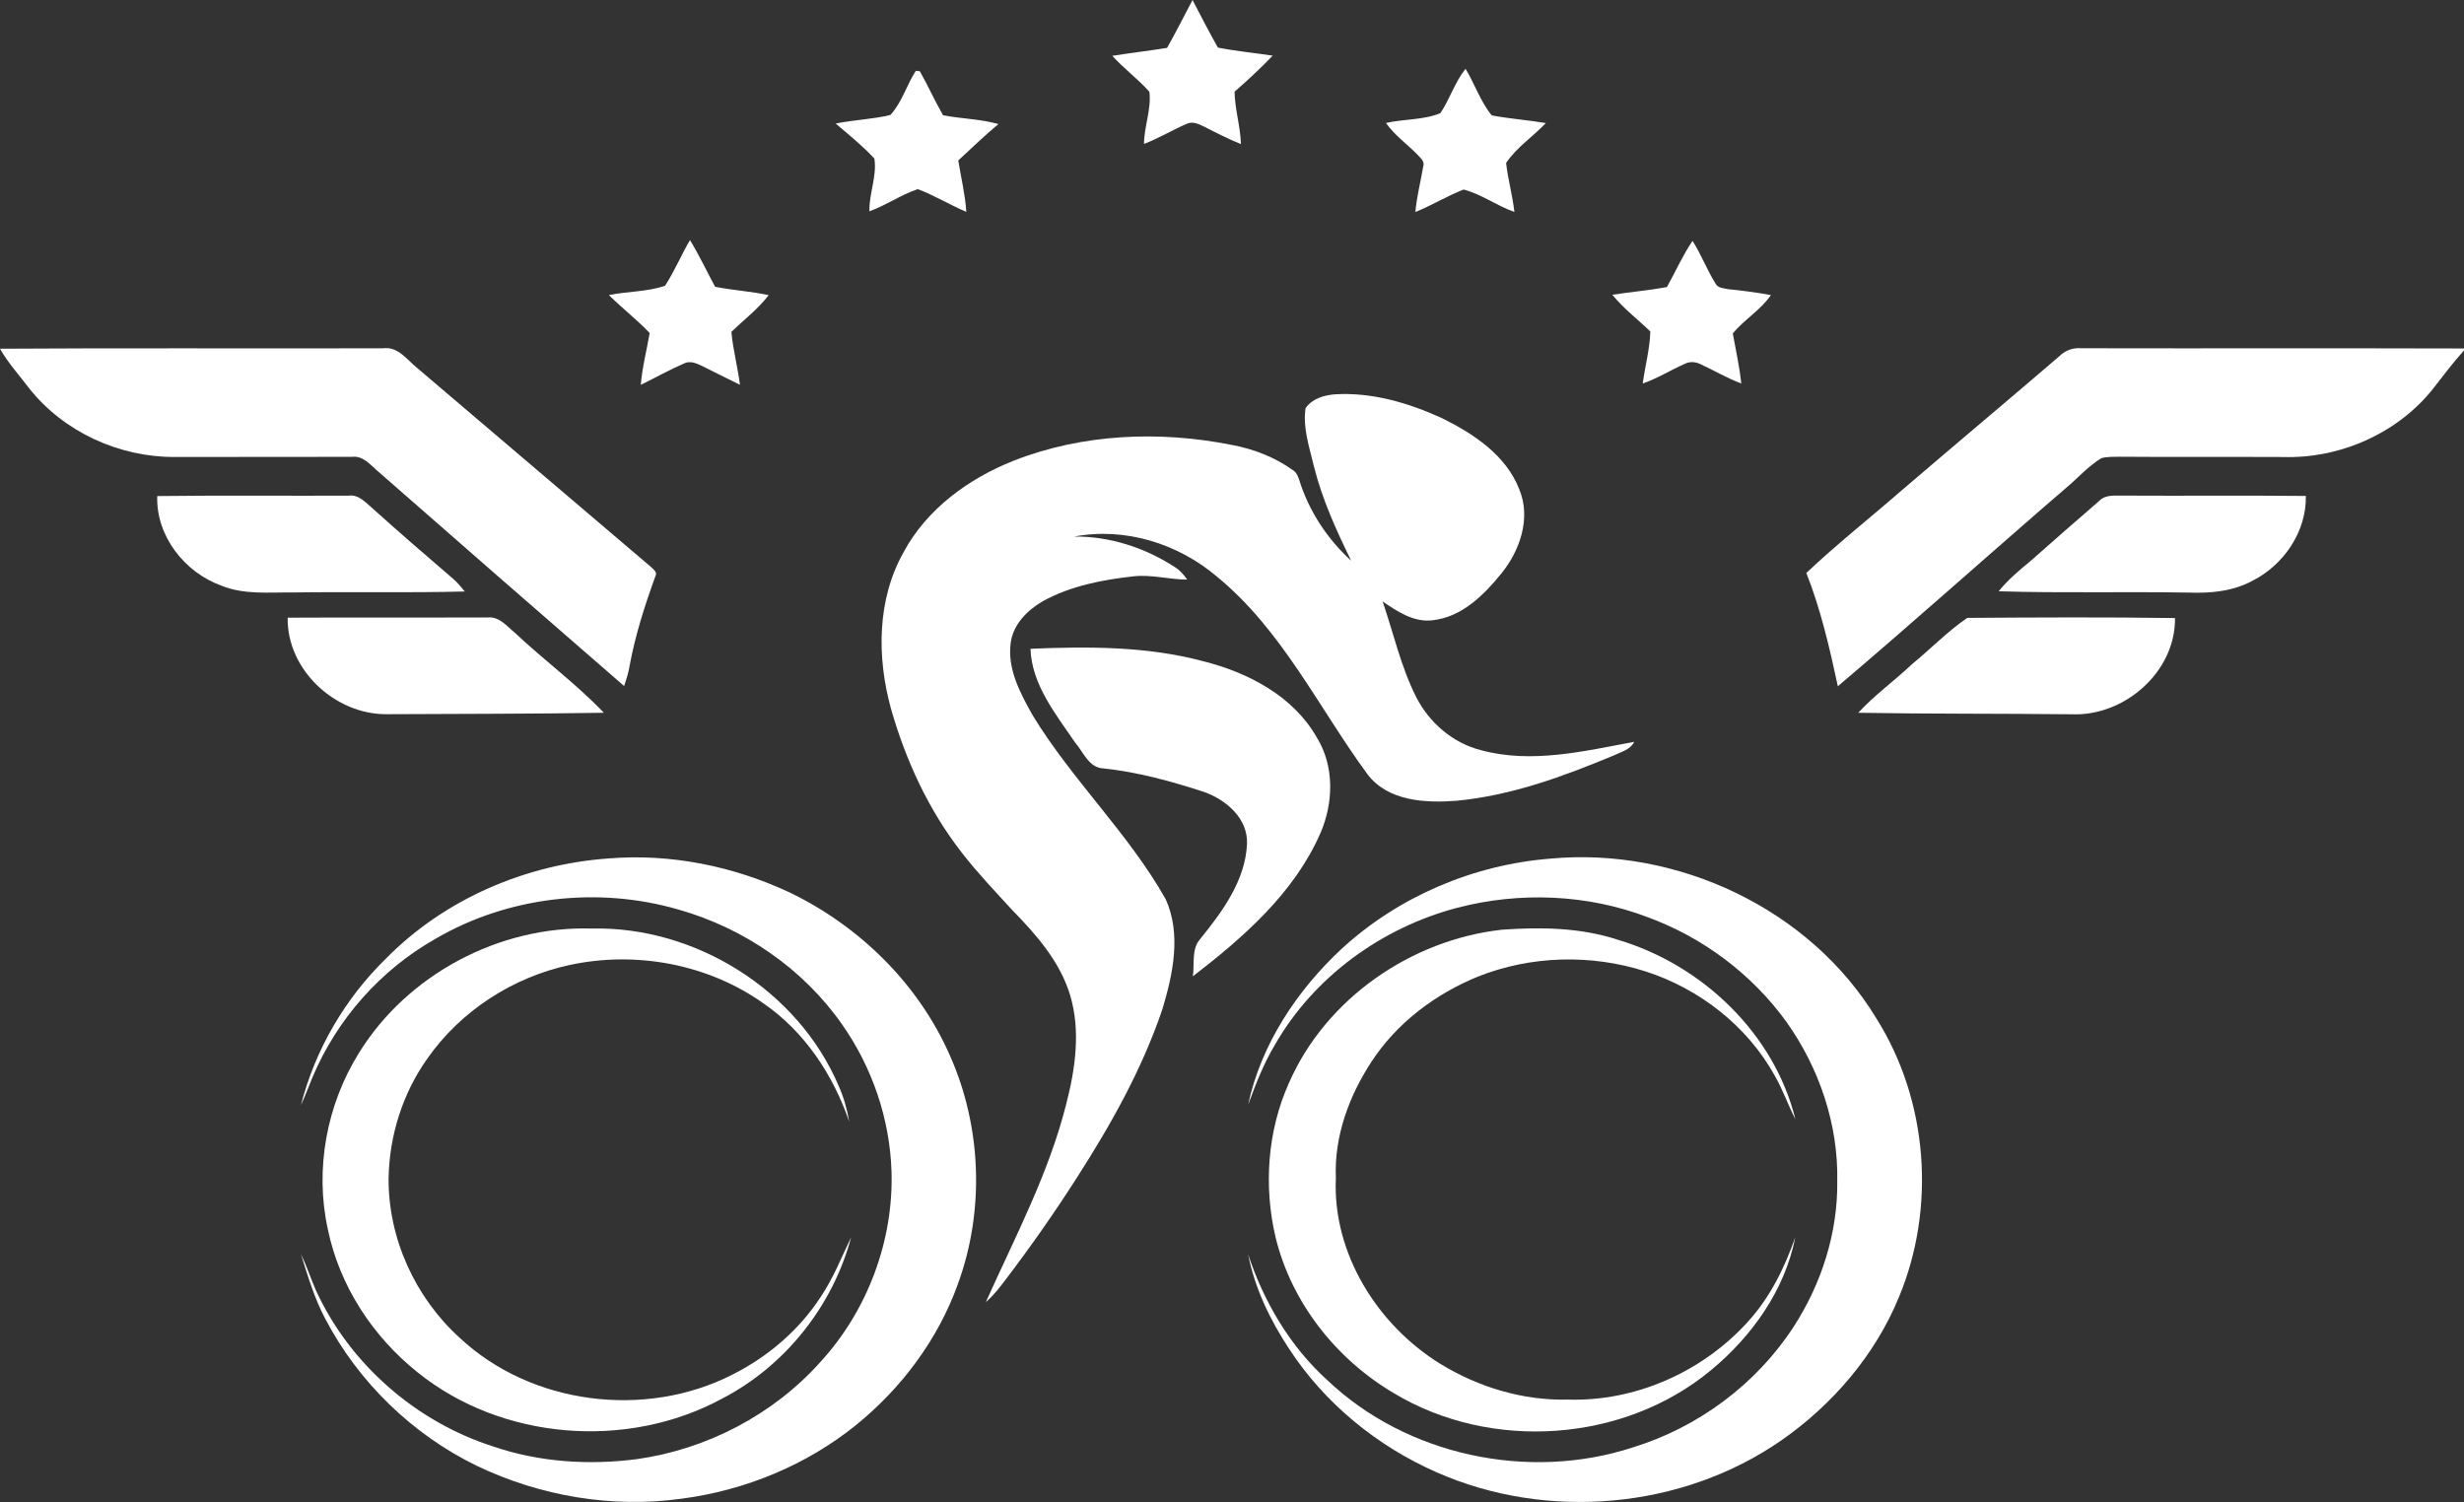
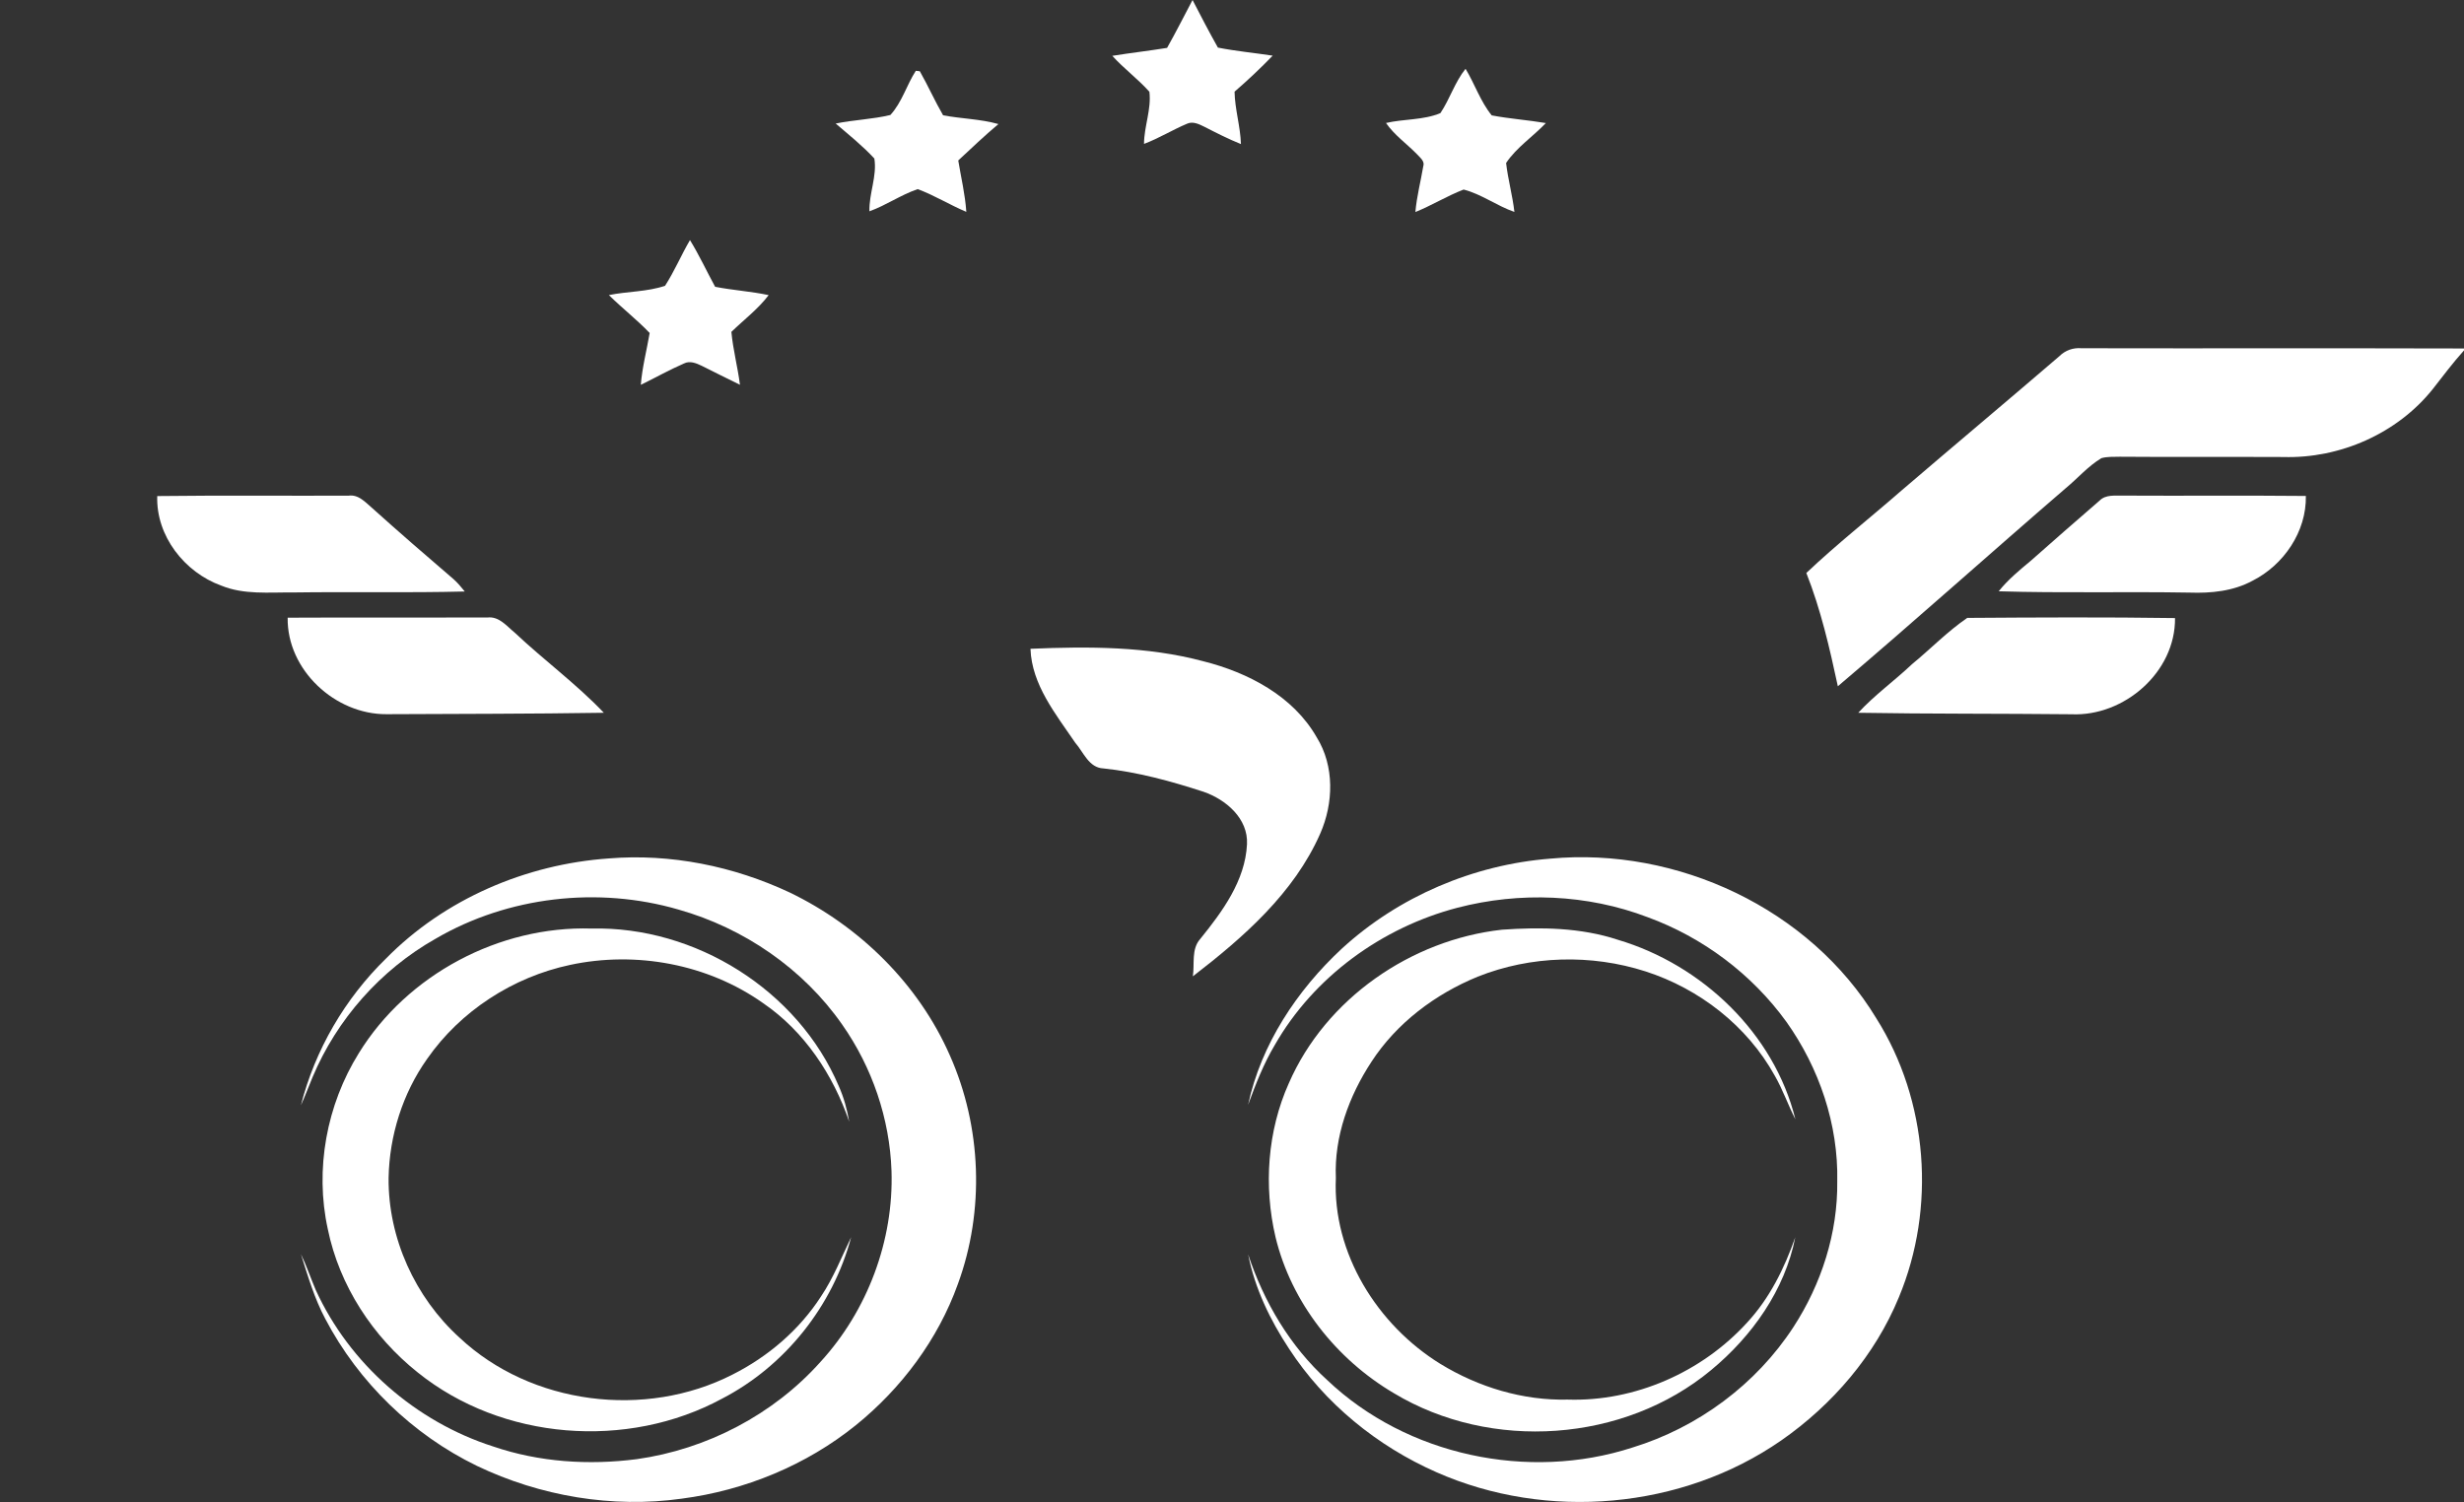
<svg xmlns="http://www.w3.org/2000/svg" id="Capa_2" data-name="Capa 2" viewBox="0 0 709.23 432.34">
  <rect x="0" y="0" width="709.23" height="432.34" fill="#333333" stroke="none" />
  <defs>
    <style>      .cls-1 {        fill: #fff;      }    </style>
  </defs>
  <g id="Capa_2-2" data-name="Capa 2">
    <path class="cls-1" d="M335.93,13.78c2.56-4.53,4.89-9.18,7.33-13.78,2.38,4.59,4.75,9.19,7.3,13.7,5.21,1.03,10.52,1.52,15.77,2.32-3.5,3.62-7.17,7.08-10.98,10.37,.1,5.09,1.68,10,1.84,15.08-3.59-1.44-7.04-3.2-10.48-4.96-1.54-.75-3.3-1.67-5.01-.91-4.21,1.77-8.12,4.21-12.41,5.82,.02-5.05,2.16-9.96,1.55-15.01-3.31-3.7-7.35-6.66-10.68-10.34,5.24-.84,10.52-1.44,15.77-2.29h0Z" />
    <path class="cls-1" d="M263.61,20.38c.29,.03,.86,.1,1.15,.13,2.36,4.16,4.3,8.54,6.7,12.68,5.28,1,10.73,1.05,15.92,2.52-3.98,3.35-7.76,6.93-11.56,10.48,.81,4.93,1.99,9.8,2.32,14.79-4.75-1.99-9.15-4.75-13.99-6.54-4.83,1.63-9.08,4.66-13.9,6.38-.14-5.12,2.24-10.15,1.42-15.19-3.41-3.68-7.33-6.82-11.13-10.07,5.21-1.07,10.58-1.21,15.74-2.46,3.35-3.63,4.67-8.62,7.33-12.72h0Z" />
    <path class="cls-1" d="M414.6,32.56c2.73-4.07,4.14-8.9,7.24-12.76,2.65,4.38,4.29,9.43,7.53,13.41,5.15,.98,10.41,1.34,15.58,2.21-3.71,3.92-8.43,7-11.44,11.49,.54,4.74,1.85,9.35,2.39,14.09-5.05-1.74-9.48-5.13-14.62-6.44-4.77,1.84-9.14,4.56-13.88,6.47,.38-4.44,1.52-8.75,2.26-13.13,.53-1.49-.91-2.51-1.75-3.46-2.96-3.05-6.53-5.51-8.97-9.04,5.16-1.2,10.73-.78,15.66-2.84Z" />
    <path class="cls-1" d="M198.6,69.11c2.67,4.34,4.8,8.97,7.24,13.44,5.11,1.01,10.32,1.31,15.41,2.4-3.05,4.03-7.13,7.08-10.73,10.58,.47,5.13,1.82,10.13,2.47,15.23-3.68-1.76-7.31-3.65-10.98-5.45-1.59-.77-3.47-1.56-5.18-.66-4.23,1.83-8.24,4.11-12.38,6.12,.4-5.04,1.7-9.95,2.55-14.92-3.7-3.86-7.94-7.16-11.74-10.91,5.35-1.09,11-.92,16.17-2.68,2.71-4.2,4.65-8.84,7.17-13.15h0Z" />
-     <path class="cls-1" d="M479.79,82.64c2.49-4.42,4.52-9.1,7.38-13.3,2.51,3.91,4.13,8.31,6.6,12.24,.68,1.4,2.37,1.38,3.69,1.66,4.11,.41,8.2,.96,12.27,1.7-2.96,4.34-7.65,7.01-10.97,11.03,.87,4.79,1.93,9.57,2.44,14.42-4.06-1.51-7.79-3.74-11.71-5.55-1.43-.73-3.12-.84-4.56-.1-4.07,1.78-7.86,4.2-12.09,5.64,.67-5,2.03-9.9,2.19-14.96-3.64-3.53-7.74-6.61-10.93-10.57,5.22-.81,10.49-1.26,15.69-2.21h0Z" />
-     <path class="cls-1" d="M375.79,117.51c1.86-2.74,5.27-3.76,8.41-4,10.65-.67,21.18,2.45,30.79,6.82,9.14,4.51,18.52,10.68,22.35,20.6,3.37,8.2,.19,17.51-5.15,24.09-5.06,6.28-11.49,12.66-19.93,13.53-5.39,.62-10.06-2.55-14.29-5.42,3.15,9.19,5.26,18.8,9.66,27.52,3.78,7.4,10.59,13.28,18.73,15.31,14.55,3.93,29.61,.25,44.03-2.43-1.08,2.22-3.61,2.83-5.65,3.82-14.58,6.1-29.68,11.65-45.52,13.15-8.98,.68-19.81,.16-25.69-7.74-14.03-19.14-24.54-41.46-43.23-56.76-11.18-9.54-26.54-14.32-41.11-11.55,10.21-.11,20.35,3.19,28.89,8.73,1.51,.89,2.63,2.23,3.64,3.65-5.19,0-10.31-1.53-15.5-.93-8.94,.99-18.01,2.75-25.97,7.1-4.51,2.6-8.65,6.7-9.34,12.1-1,7.51,2.8,14.52,6.36,20.85,11.35,18.62,27.51,33.85,38.26,52.88,4.54,10.04,2.11,21.54-.95,31.66-5.81,17.2-14.77,33.15-24.54,48.38-6.45,10.1-13.33,19.92-20.59,29.47-1.74,2.27-3.46,4.59-5.68,6.43,8.44-18.76,18.19-37.15,23.2-57.24,2.58-10.09,4.1-20.91,1.05-31.07-2.91-9.67-9.75-17.44-16.67-24.51-4.94-5.4-10.01-10.7-14.49-16.49-9.59-12.28-16.22-26.7-20.45-41.64-4.04-14.74-3.97-31.33,3.7-44.91,6.68-12.42,18.7-21.14,31.61-26.28,19.84-7.79,41.96-8.71,62.74-4.58,6.3,1.16,12.43,3.52,17.65,7.26,1.01,.59,1.47,1.69,1.83,2.76,2.76,8.93,8.07,17.07,14.99,23.33-4.3-8.74-8.36-17.67-10.73-27.15-1.28-5.47-3.26-11.06-2.41-16.74h0Z" />
    <path class="cls-1" d="M296.61,186.75c16.63-.69,33.55-.75,49.75,3.59,12.89,3.24,25.86,10,32.65,21.91,5.14,8.29,4.84,18.98,.99,27.72-7.55,17.14-22.1,29.86-36.65,41.06,.53-3.57-.49-7.81,2.1-10.73,6.37-7.86,12.96-16.79,13.48-27.26,.39-7.43-6.05-12.89-12.5-15.13-9.37-3.05-18.96-5.68-28.79-6.72-4.22-.15-5.75-4.66-8.15-7.4-5.57-8.2-12.52-16.69-12.88-27.04Z" />
-     <path class="cls-1" d="M0,100.38c36.77-.25,73.54-.01,110.3-.13,4.33-.59,6.94,3.44,9.94,5.81,22.31,19.02,44.67,38.01,67,57.02,.71,.74,2.07,1.51,1.42,2.75-3.06,8.43-5.82,17.01-7.44,25.85-.32,1.98-.94,3.89-1.58,5.79-23.53-20.4-46.98-40.89-70.4-61.41-2.37-1.92-4.55-5-7.97-4.56-17.01,.05-34.02,0-51.03,.04-15.91,.07-31.86-7.19-41.79-19.7-2.86-3.78-6.09-7.32-8.45-11.46Z" />
    <path class="cls-1" d="M592.74,102.55c1.71-1.71,4-2.52,6.41-2.31,36.69,.08,73.39-.04,110.08,.07v.56c-3.21,3.56-6.07,7.4-9.02,11.16-10.21,12.77-26.71,20-42.98,19.52-15.69-.08-31.38,.05-47.07-.08-1.78,.05-3.59-.07-5.3,.41-3.83,2.3-6.78,5.76-10.2,8.59-21.97,18.93-43.55,38.31-65.66,57.07-2.37-11.05-4.91-22.08-9.07-32.61,8.78-8.32,18.31-15.81,27.42-23.76,15.09-12.92,30.32-25.68,45.39-38.62h0Z" />
    <path class="cls-1" d="M45.26,142.79c18.34-.22,36.69-.05,55.04-.11,2.86-.43,4.83,1.86,6.79,3.53,7.73,6.95,15.59,13.76,23.48,20.52,1.19,1.05,2.2,2.3,3.21,3.53-16.51,.42-33.04,.05-49.55,.28-6.88-.07-14.03,.7-20.56-1.98-10.57-3.82-18.79-14.3-18.41-25.77h0Z" />
    <path class="cls-1" d="M604.28,144.15c1.83-1.89,4.56-1.42,6.94-1.49,17.5,.1,35-.08,52.49,.1,.21,10.25-6.38,19.9-15.4,24.43-5.52,2.99-11.91,3.61-18.08,3.39-18.31-.32-36.63,.18-54.93-.38,2.68-3.36,6-6.09,9.28-8.82,6.54-5.77,13.09-11.54,19.7-17.23h0Z" />
    <path class="cls-1" d="M82.8,177.8c19.16-.1,38.33,0,57.49-.05,3.35-.42,5.56,2.48,7.88,4.37,8.36,7.88,17.71,14.73,25.64,23.05-20.85,.33-41.71,.3-62.56,.41-14.77,.1-28.69-12.74-28.45-27.78h0Z" />
    <path class="cls-1" d="M550.35,191.18c5.34-4.38,10.21-9.43,15.9-13.32,19.92-.14,39.87-.24,59.8,.05,.16,15.55-14.63,28.37-29.82,27.69-20.45-.22-40.91-.08-61.36-.43,4.72-5.13,10.43-9.2,15.48-13.99Z" />
    <path class="cls-1" d="M111.09,275.93c16.83-17.13,40.27-27.16,64.12-28.83,17.82-1.46,35.94,2.22,52.1,9.8,20.13,9.71,37.08,26.35,46.1,46.9,9.15,20.56,10.05,44.68,2.3,65.82-5.72,15.94-16.22,29.97-29.34,40.6-14.3,11.54-31.91,18.78-50.11,21.16-20,2.82-40.8-.72-58.98-9.43-18.54-9-34.06-24.05-43.63-42.29-3.14-5.89-5.03-12.32-7.03-18.66,1.62,3.34,2.79,6.87,4.25,10.28,9.73,21.32,28.83,37.97,51.11,45.09,13.23,4.52,27.53,5.43,41.34,3.64,20.15-2.84,39.27-12.8,52.85-28,13.53-14.77,21.09-34.91,20.44-54.95-.51-15.04-5.56-29.85-14.21-42.16-11.22-16.07-28.28-27.76-47.09-33.08-23.15-6.74-49.05-3.79-69.91,8.38-15.81,8.93-28.45,23.19-35.46,39.93-1.12,2.66-2.11,5.39-3.33,8.02,4.09-15.98,12.68-30.71,24.48-42.22h0Z" />
    <path class="cls-1" d="M386.23,273.06c16.35-15,37.87-24.16,59.97-25.9,36.5-3.43,74.75,14.36,93.89,45.99,14.91,23.65,17.21,54.53,6.47,80.28-6.86,16.68-19.1,30.92-33.83,41.18-28.59,19.85-67.46,23.21-99.23,9.18-17.11-7.52-32.22-19.84-42.45-35.54-5.46-8.28-9.87-17.4-11.79-27.18,4.52,13.68,12.05,26.46,22.77,36.19,22.89,21.75,57.91,29.12,87.82,19.42,18.82-5.76,35.58-18.14,46.34-34.65,8.08-12.4,12.82-27.13,12.64-41.98,.34-16.38-5.19-32.65-14.66-45.95-9.92-13.7-24.03-24.29-39.92-30.09-17.38-6.63-36.82-7.39-54.78-2.71-21.72,5.68-41.33,19.9-52.53,39.49-3.24,5.43-5.52,11.33-7.7,17.24,3.75-17.42,14.05-32.94,26.99-44.97h0Z" />
    <path class="cls-1" d="M103.3,303.12c13.94-22.62,40.43-36.65,66.93-35.84,29.87-.72,59.45,17.72,71.19,45.34,1.46,3.26,2.41,6.72,3.01,10.25-4.63-13.52-12.9-26.01-24.81-34.14-15.9-11.25-36.57-15.05-55.54-10.98-16.42,3.49-31.53,13.24-41.14,27.05-7.06,9.96-10.86,22.09-11.09,34.26-.15,17.32,7.62,34.37,20.41,45.97,20.63,19.37,53.53,23.44,78.59,10.63,10.23-5.15,19.26-12.86,25.48-22.51,3.57-5.31,5.9-11.3,8.66-17.03-5.25,19.75-18.98,37.06-37.14,46.47-27.32,14.8-63.32,12.01-87.61-7.53-12.95-10.31-22.56-24.99-25.89-41.27-3.78-17.2-.35-35.76,8.95-50.67h0Z" />
    <path class="cls-1" d="M370.98,311.79c10.62-24.33,35.17-41.27,61.35-44.18,11.18-.78,22.64-.64,33.38,2.91,24.18,7.19,44.96,26.89,51.07,51.68-2.11-4.14-3.63-8.56-5.95-12.59-7.92-14.3-21.68-25-37.17-29.99-15.65-5.03-33.04-4.58-48.33,1.52-12.23,5.01-23.31,13.33-30.57,24.48-6.46,9.85-10.77,21.54-10.25,33.45-1.01,21.69,11.97,42.36,30.11,53.54,10.94,6.69,23.74,10.57,36.61,10.26,19.35,.63,38.66-7.9,51.65-22.17,6.47-6.97,10.75-15.64,13.86-24.55-2.97,15.16-12.44,28.49-24.21,38.22-25.1,20.88-63.38,23.47-91.28,6.68-16.62-9.77-29.56-26.11-34.11-44.96-3.43-14.64-2.34-30.53,3.84-44.3h0Z" />
  </g>
</svg>